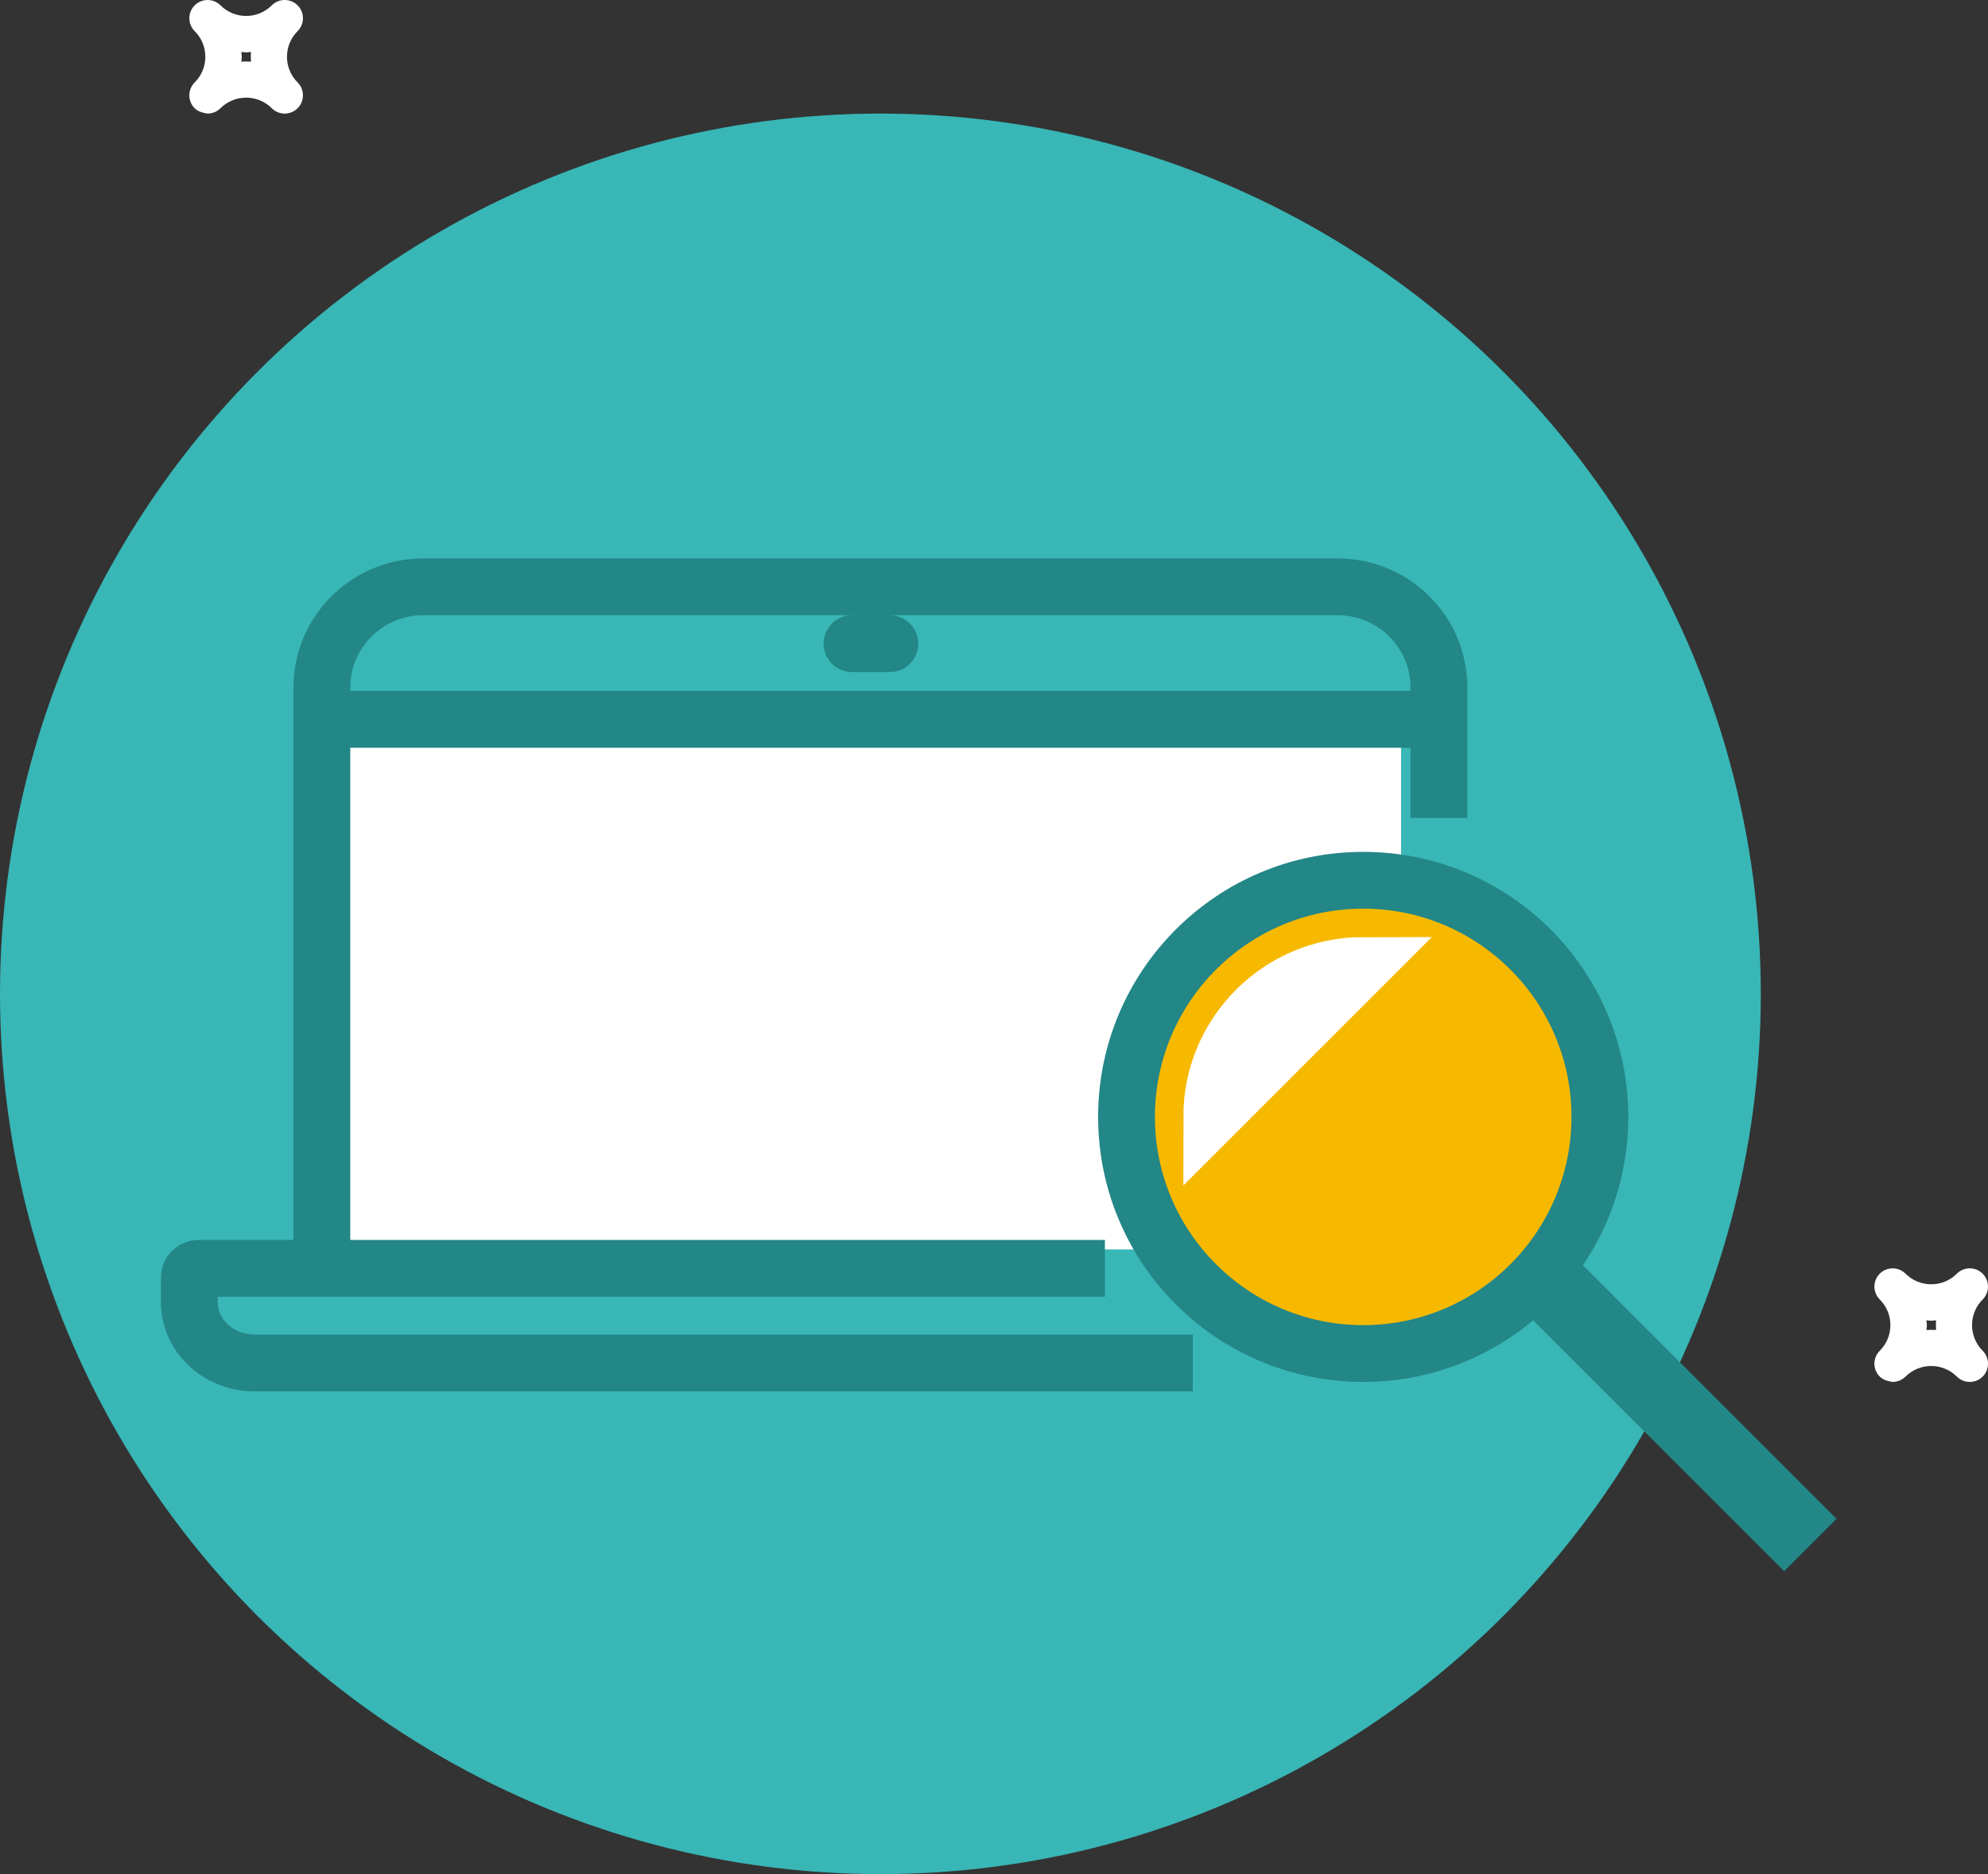
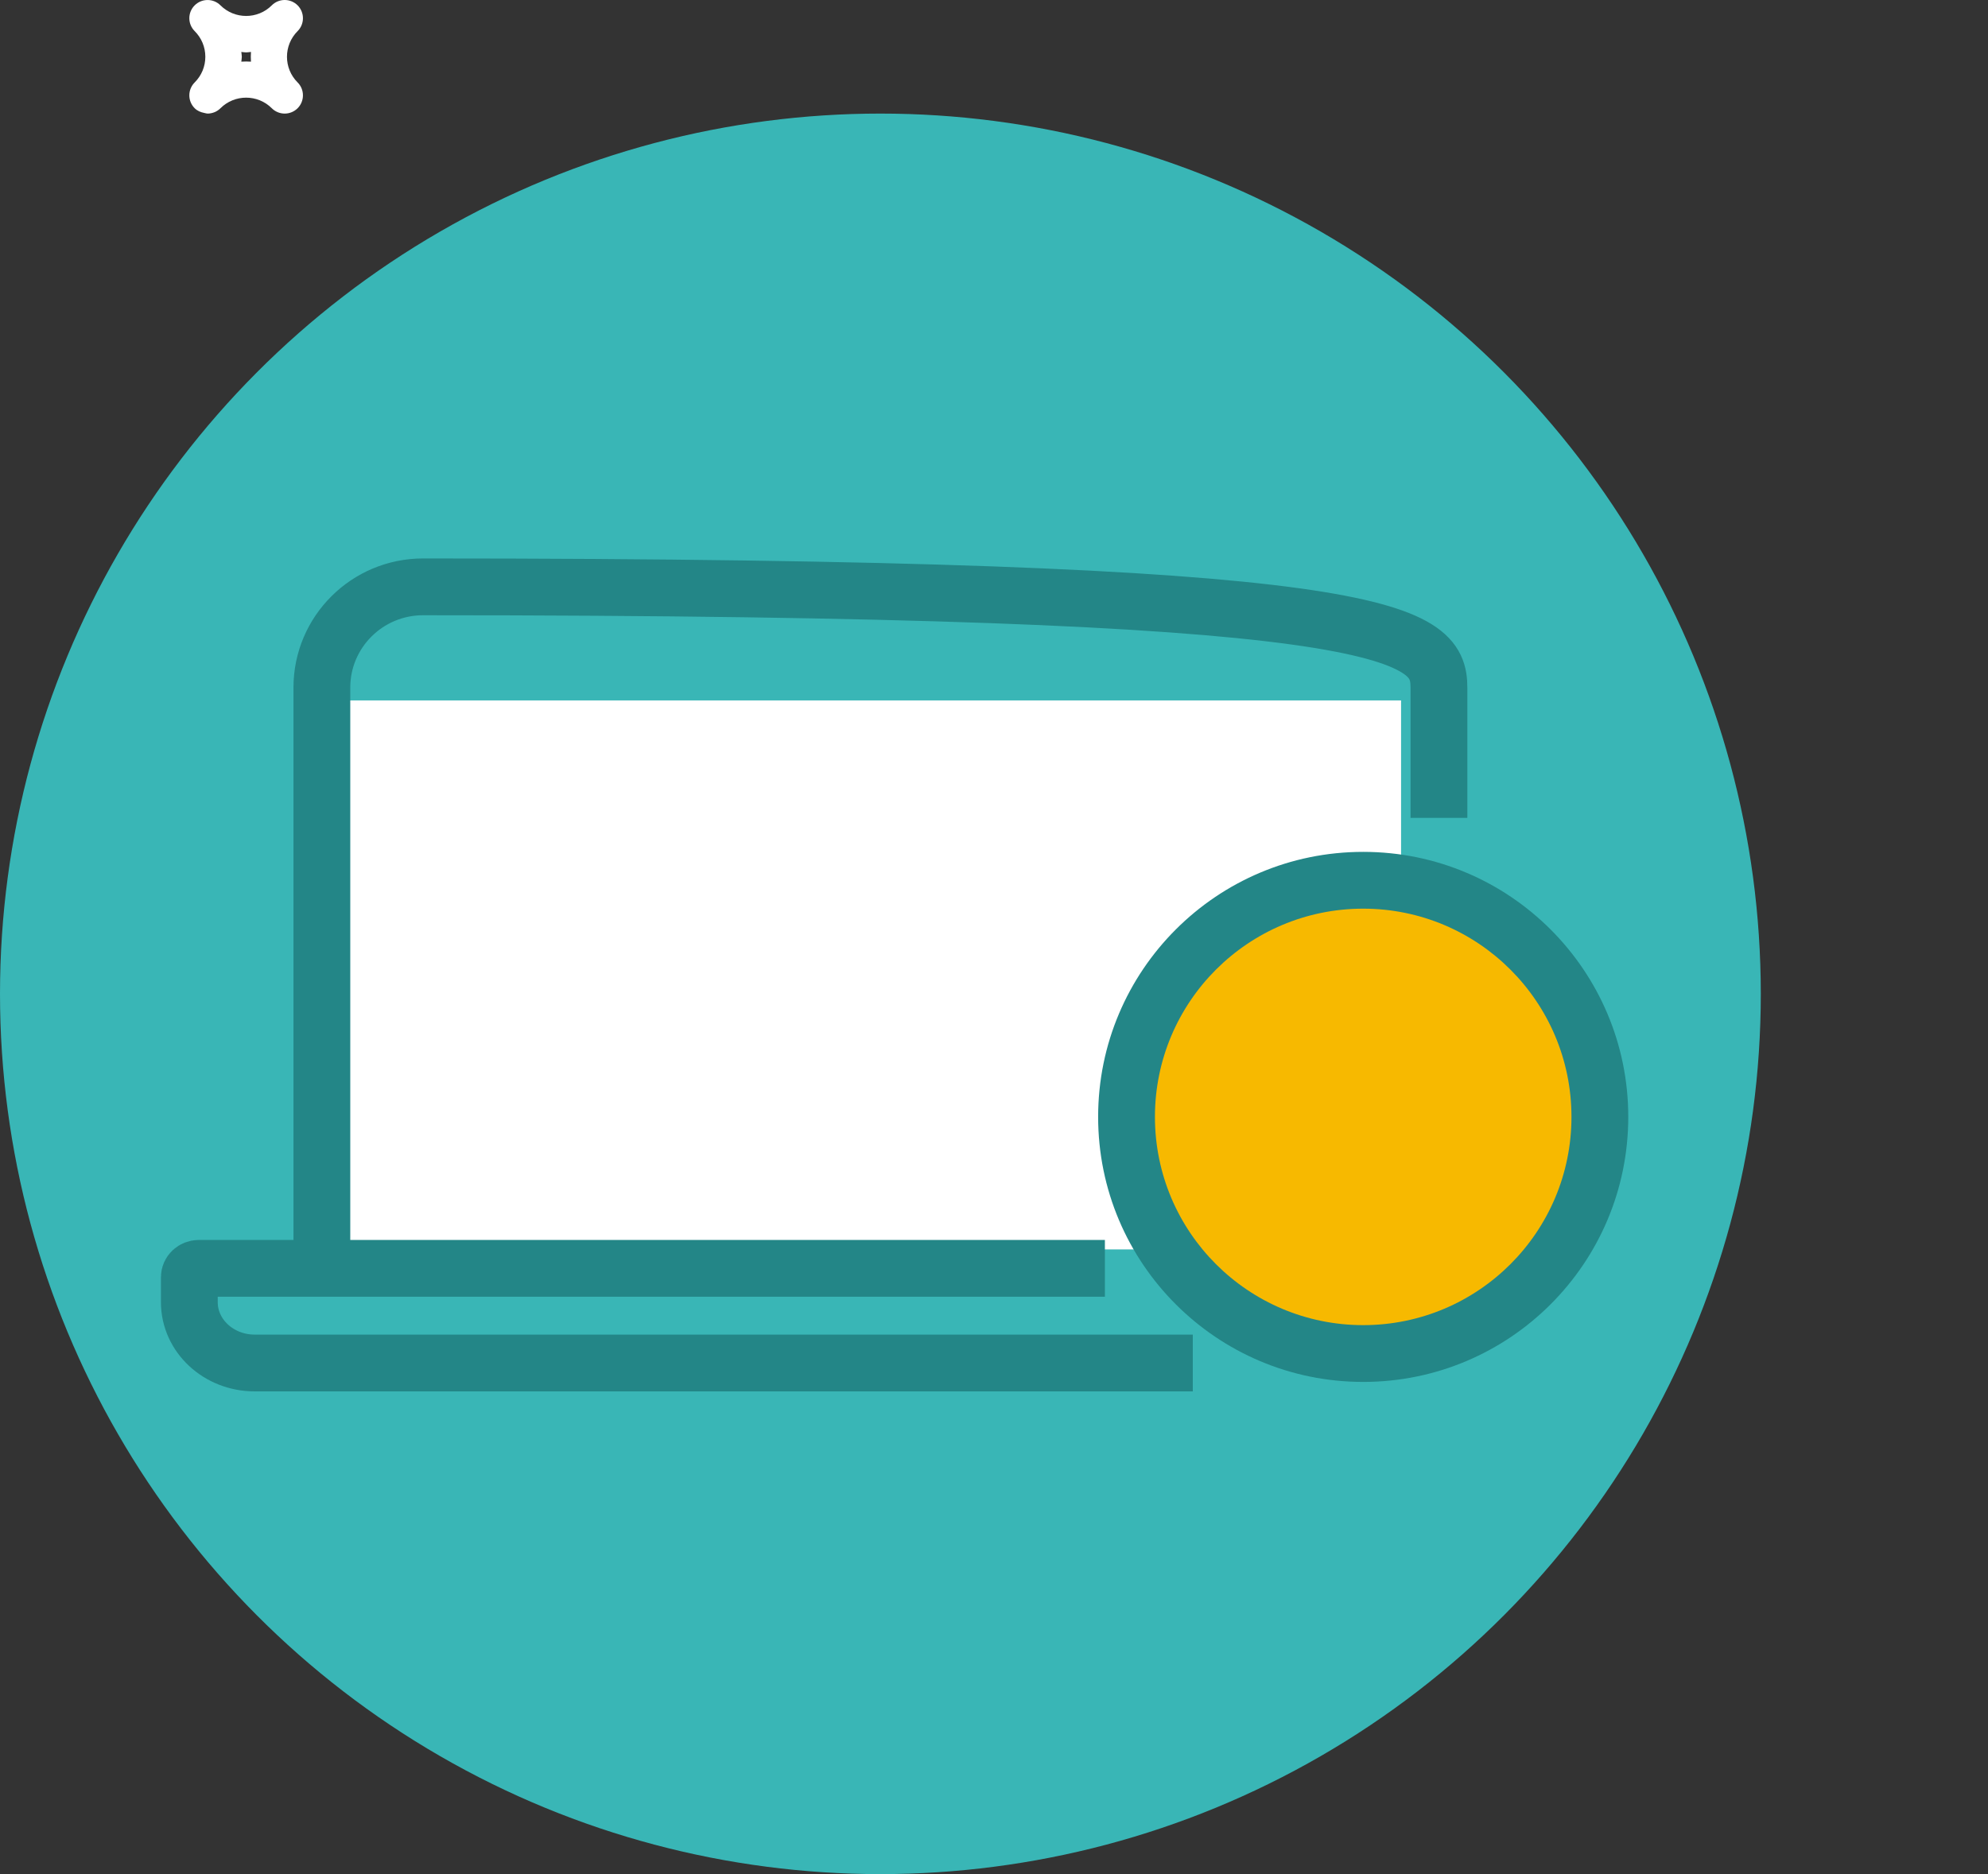
<svg xmlns="http://www.w3.org/2000/svg" width="105px" height="99px" viewBox="0 0 105 99" version="1.1">
  <rect x="0" y="0" width="105" height="99" fill="#333333" stroke="none" />
  <title>Group 5</title>
  <desc>Created with Sketch.</desc>
  <defs />
  <g id="06_VisaulDesign_JULY" stroke="none" stroke-width="1" fill="none" fill-rule="evenodd">
    <g id="Artboard" transform="translate(-973, -666)">
      <g id="Group-5" transform="translate(973, 666)">
        <path d="M13.256,3.257 C13.085,3.246 12.917,3.246 12.746,3.257 C12.752,3.17 12.772,3.087 12.772,2.999 C12.772,2.913 12.752,2.83 12.746,2.743 C12.831,2.75 12.915,2.768 13,2.768 C13.085,2.768 13.17,2.75 13.256,2.743 C13.244,2.914 13.244,3.086 13.256,3.257 M15.719,0.282 C15.341,-0.094 14.731,-0.094 14.355,0.282 C13.607,1.031 12.393,1.028 11.644,0.282 C11.268,-0.094 10.657,-0.092 10.281,0.284 C9.905,0.66 9.907,1.268 10.283,1.644 C10.645,2.007 10.845,2.488 10.845,2.999 C10.845,3.511 10.645,3.993 10.283,4.354 C9.907,4.73 9.905,5.34 10.281,5.716 C10.423,5.858 10.6,5.929 10.784,5.965 C10.844,5.975 10.902,5.998 10.963,5.998 L10.964,6 C11.084,6 11.205,5.975 11.319,5.931 C11.32,5.929 11.323,5.931 11.325,5.929 C11.44,5.883 11.55,5.812 11.644,5.718 C12.393,4.972 13.607,4.972 14.355,5.718 C14.543,5.906 14.79,6 15.036,6 C15.283,6 15.53,5.906 15.719,5.718 C16.094,5.342 16.094,4.73 15.719,4.354 C14.97,3.608 14.97,2.392 15.719,1.644 C16.094,1.268 16.094,0.658 15.719,0.282" id="Fill-5-Copy-5" fill="#FFFFFF" />
-         <path d="M102.256,70.257 C102.085,70.246 101.917,70.246 101.746,70.257 C101.752,70.17 101.772,70.087 101.772,69.999 C101.772,69.913 101.752,69.83 101.746,69.743 C101.831,69.75 101.915,69.768 102,69.768 C102.085,69.768 102.17,69.75 102.256,69.743 C102.244,69.914 102.244,70.086 102.256,70.257 M104.719,67.282 C104.341,66.906 103.731,66.906 103.355,67.282 C102.607,68.031 101.393,68.028 100.644,67.282 C100.268,66.906 99.657,66.908 99.281,67.284 C98.905,67.66 98.907,68.268 99.283,68.644 C99.645,69.007 99.845,69.488 99.845,69.999 C99.845,70.511 99.645,70.993 99.283,71.354 C98.907,71.73 98.905,72.34 99.281,72.716 C99.423,72.858 99.6,72.929 99.784,72.965 C99.844,72.975 99.902,72.998 99.963,72.998 L99.964,73 C100.084,73 100.205,72.975 100.319,72.931 C100.32,72.929 100.323,72.931 100.325,72.929 C100.44,72.883 100.55,72.812 100.644,72.718 C101.393,71.972 102.607,71.972 103.355,72.718 C103.543,72.906 103.79,73 104.036,73 C104.283,73 104.53,72.906 104.719,72.718 C105.094,72.342 105.094,71.73 104.719,71.354 C103.97,70.608 103.97,69.392 104.719,68.644 C105.094,68.268 105.094,67.658 104.719,67.282" id="Fill-5-Copy-4" fill="#FFFFFF" />
        <circle id="Oval-2-Copy-4" fill="#39B6B6" cx="46.5" cy="52.5" r="46.5" />
        <rect id="Rectangle-16" fill="#FFFFFF" x="17" y="37" width="57" height="29" />
-         <path d="M17,67 L17,36.321 C17,33.382 19.394,31 22.346,31 L70.654,31 C73.606,31 76,33.382 76,36.321 L76,43.204" id="Stroke-1" stroke="#238687" stroke-width="3" />
+         <path d="M17,67 L17,36.321 C17,33.382 19.394,31 22.346,31 C73.606,31 76,33.382 76,36.321 L76,43.204" id="Stroke-1" stroke="#238687" stroke-width="3" />
        <path d="M63,72 L13.452,72 C11.545,72 10.001,70.562 10,68.788 L10,67.466 C10,67.209 10.225,67 10.501,67 L58.357,67" id="Stroke-3" stroke="#238687" stroke-width="3" />
-         <path d="M45,34 L47,34" id="Stroke-5" stroke="#238687" stroke-width="3" stroke-linecap="round" />
-         <path d="M17,38 L76,38" id="Stroke-7" stroke="#238687" stroke-width="3" />
        <circle id="Oval-8" fill="#F7B900" cx="71.5" cy="58.5" r="12.5" />
-         <path d="M72,51 C67.582,51 64,54.582 64,59 L72,51 Z" id="Oval-8-Copy" stroke="#FFFFFF" stroke-width="3" stroke-linecap="round" />
-         <polygon id="Rectangle-11" fill="#238687" points="79 67.769 81.769 65 97 80.231 94.231 83" />
        <path d="M72,73 C64.268,73 58,66.732 58,59 C58,51.268 64.268,45 72,45 C79.732,45 86,51.268 86,59 C86,66.732 79.732,73 72,73 Z M72,70 C78.075,70 83,65.075 83,59 C83,52.925 78.075,48 72,48 C65.925,48 61,52.925 61,59 C61,65.075 65.925,70 72,70 Z" id="Oval-8" fill="#238687" fill-rule="nonzero" />
      </g>
    </g>
  </g>
</svg>